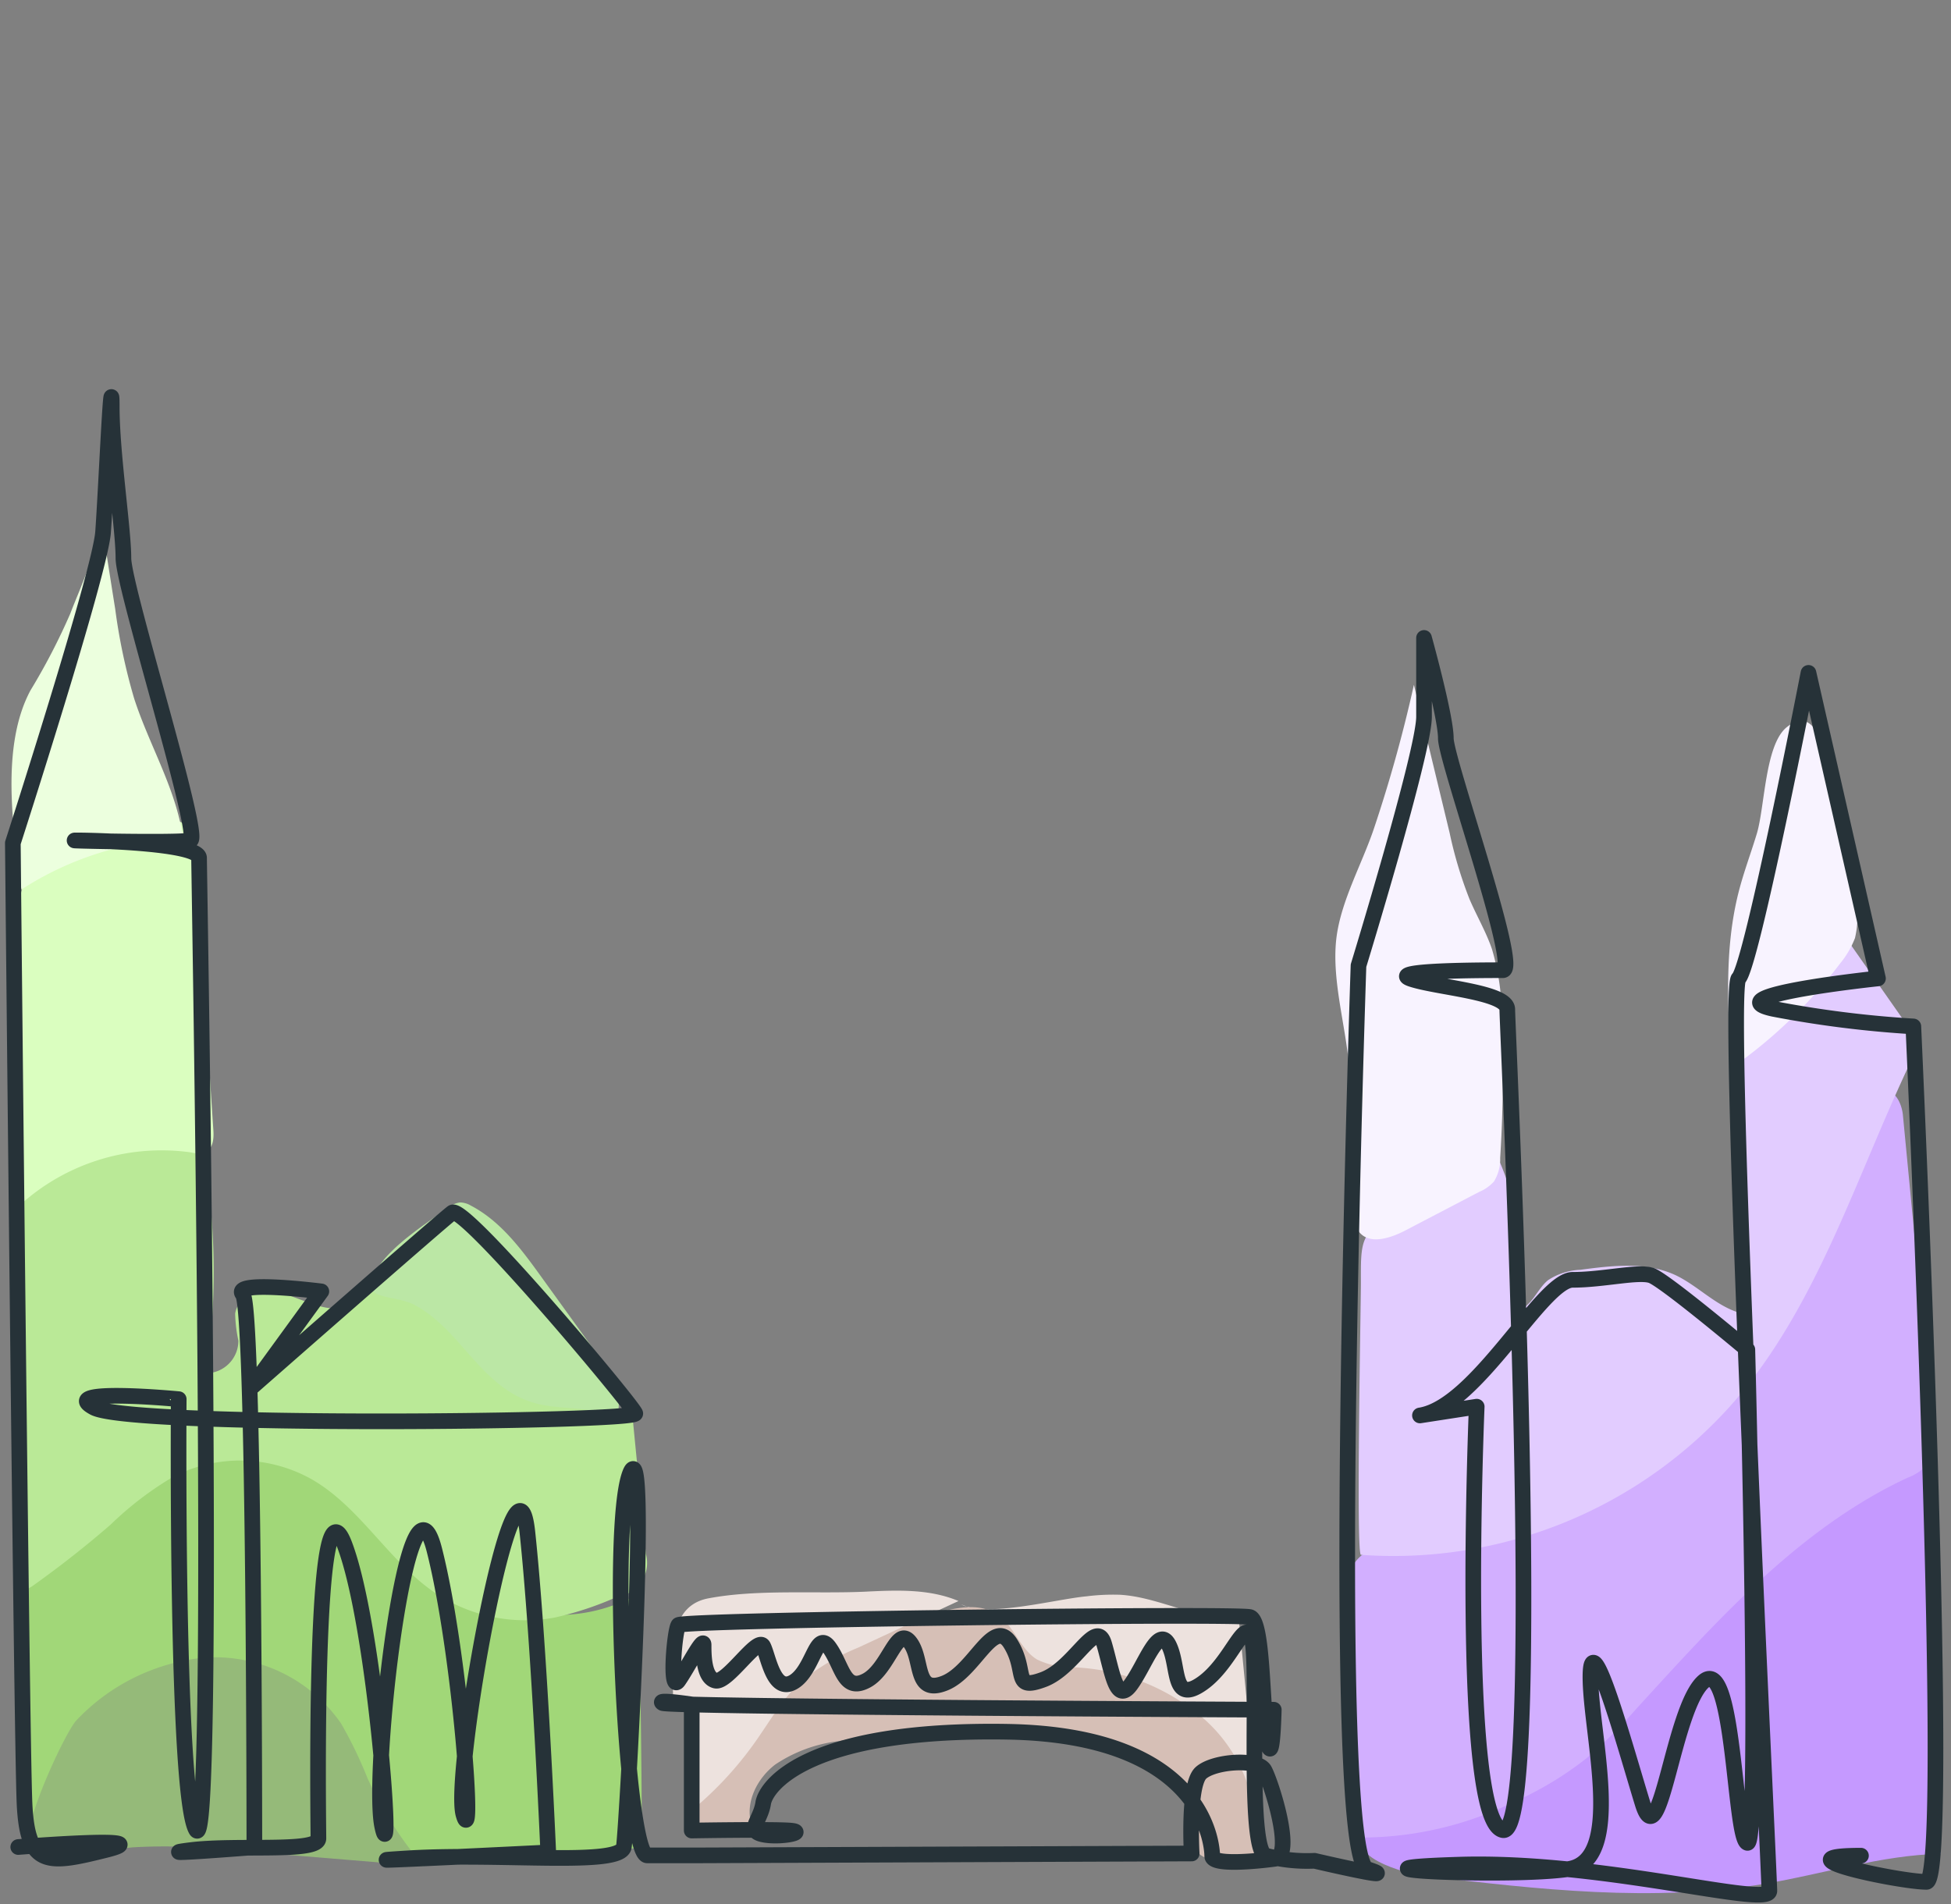
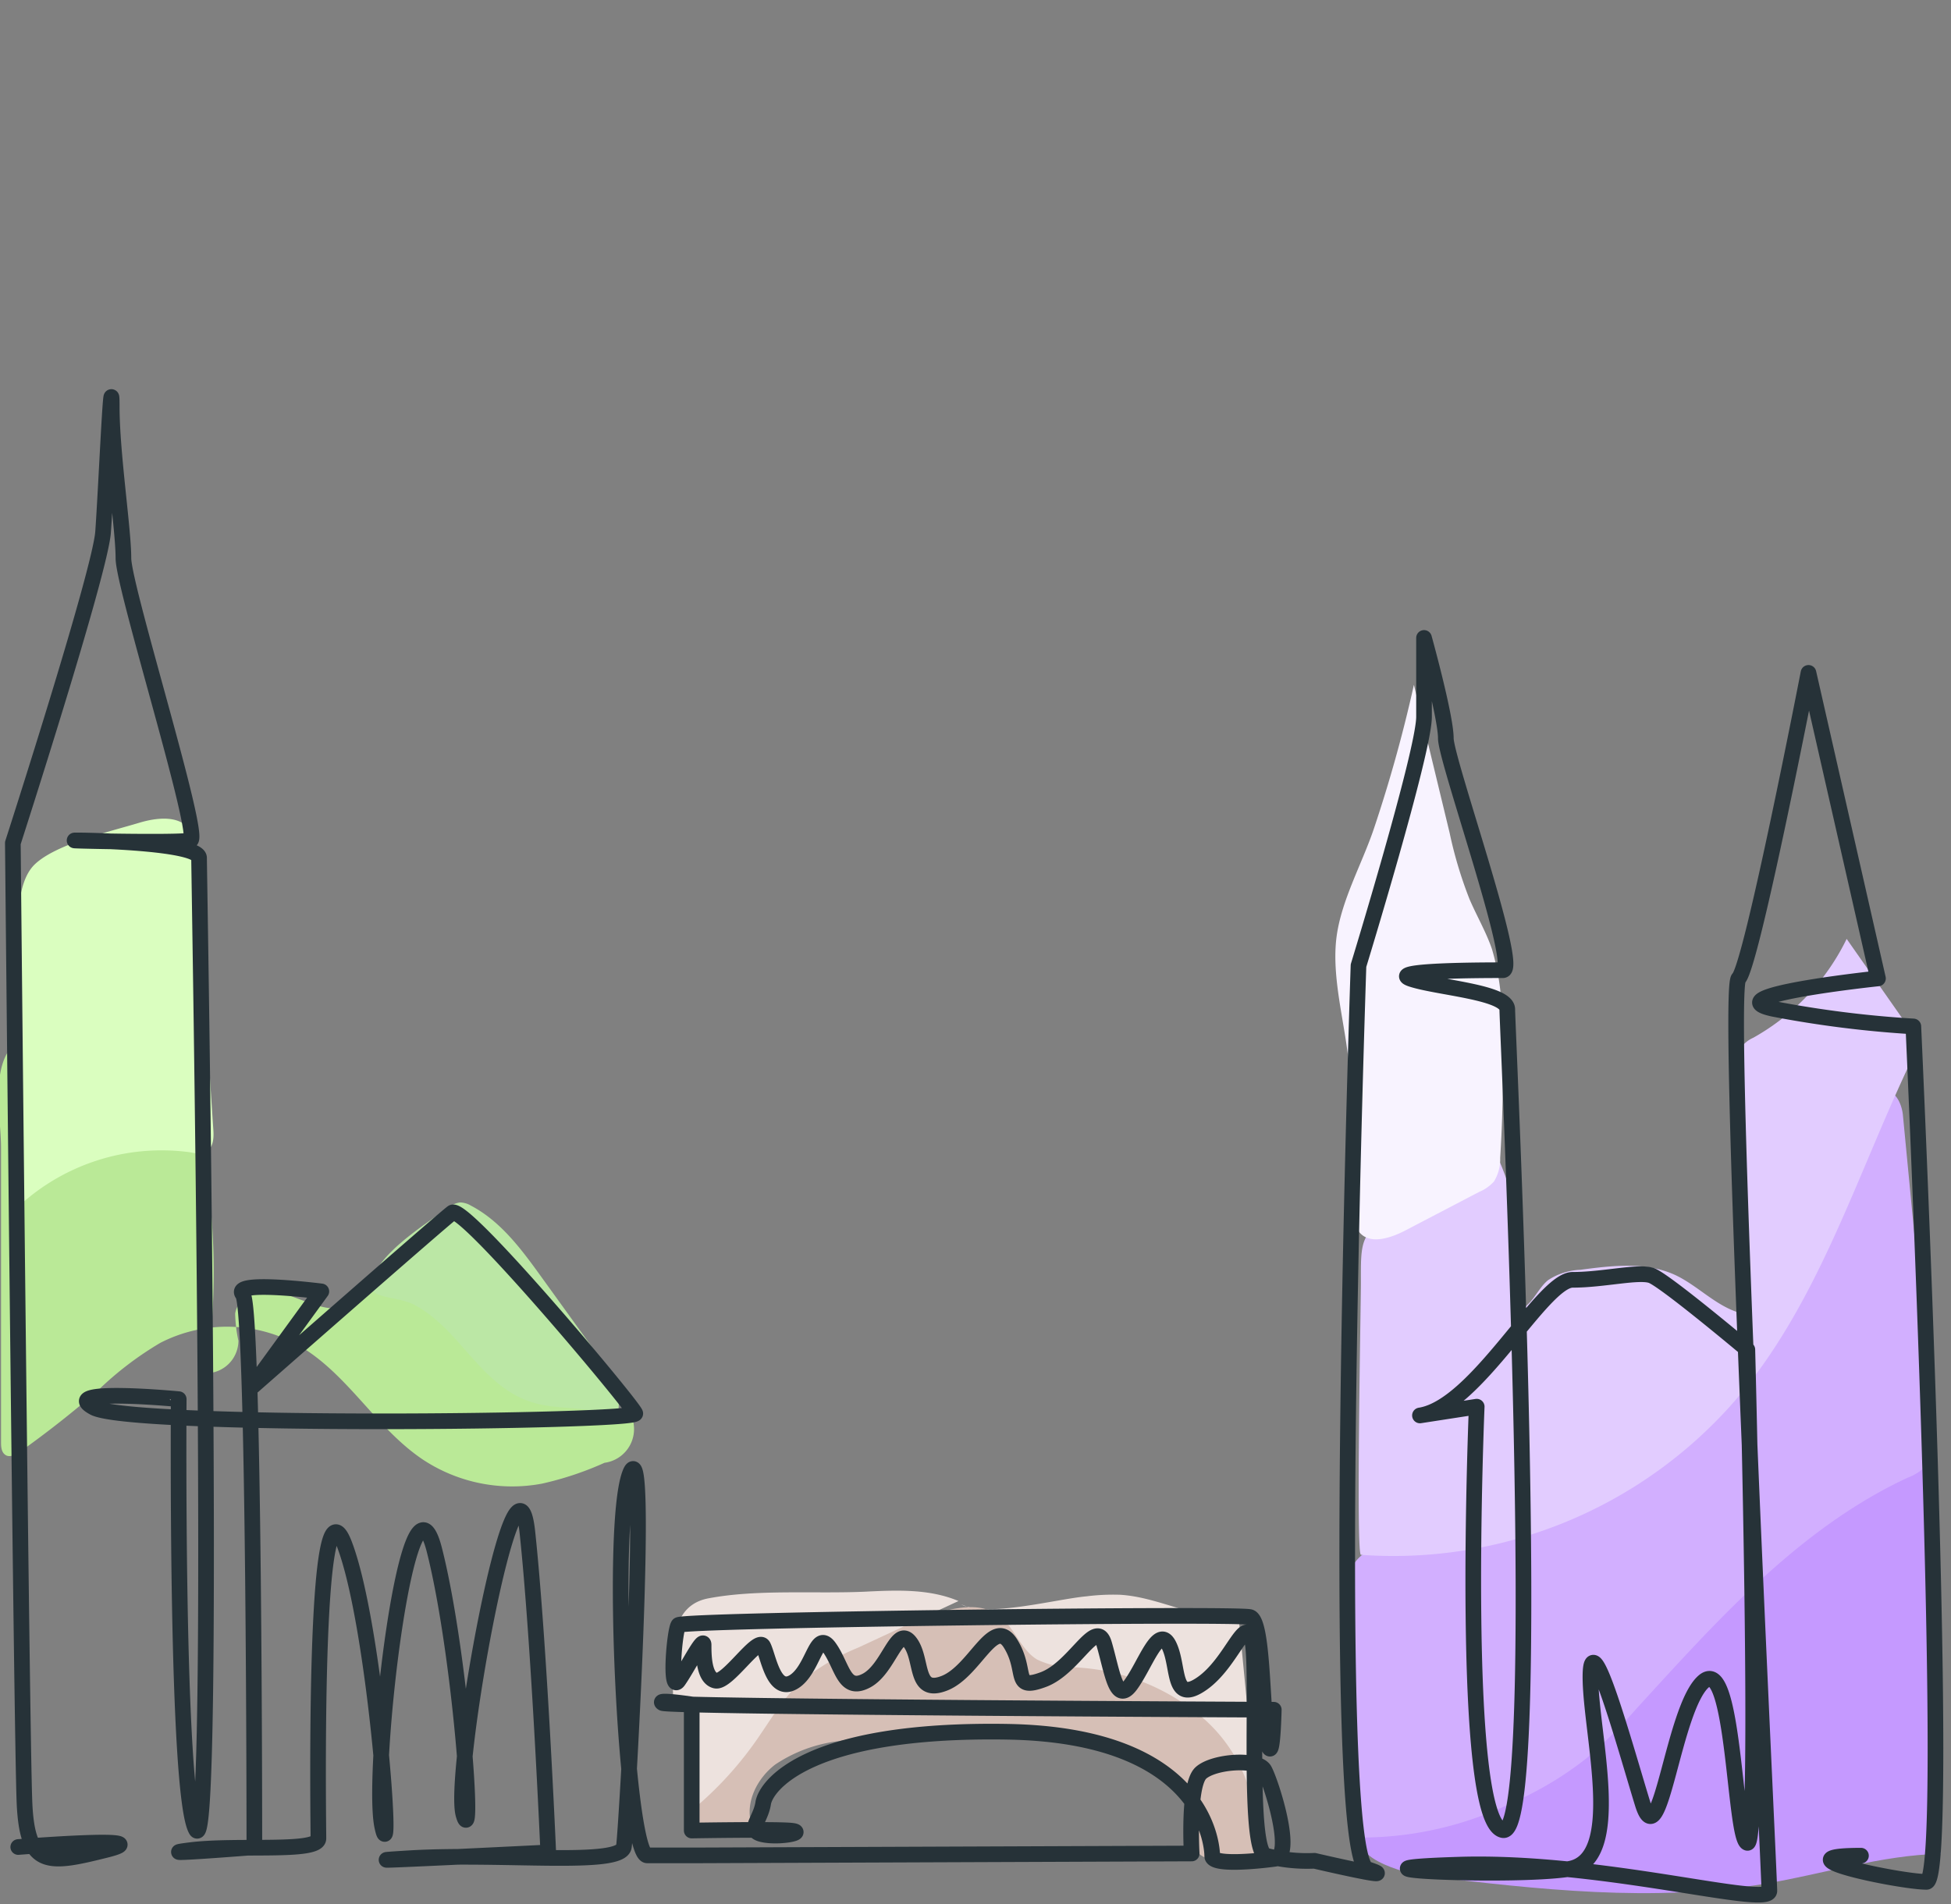
<svg xmlns="http://www.w3.org/2000/svg" id="Layer_1" data-name="Layer 1" viewBox="0 0 187 182.51">
  <rect x="0" y="0" width="187" height="182.51" fill="#808080" stroke="none" />
  <defs>
    <style>.cls-1{fill:#a1d778;}.cls-2{fill:#95ba79;}.cls-3{fill:#bae997;}.cls-4{fill:#dafebf;}.cls-5{fill:#ecffde;}.cls-6{fill:#bbe7a5;}.cls-7{fill:#ede2de;}.cls-8{fill:#d6bfb6;}.cls-9{fill:#c599ff;}.cls-10{fill:#d2afff;}.cls-11{fill:#e2ccff;}.cls-12{fill:#f8f3ff;}.cls-13{fill:none;stroke:#263238;stroke-linecap:round;stroke-linejoin:round;stroke-width:1.5px;}</style>
  </defs>
-   <path class="cls-1" d="M13.58,141.18c4.29-2.71,9.69-4.13,14.53-2.58,7.69,2.47,11.62,11.34,18.93,14.79a15.5,15.5,0,0,0,14.13-.61q.31,11.49.35,23a1.43,1.43,0,0,1-.45,1.27,1.38,1.38,0,0,1-.7.15l-17.22.61a12.32,12.32,0,0,1-5.24-.58c-3.51-1.48-4.8-5.65-6.66-9a16.59,16.59,0,0,0-8.06-7.48,11.61,11.61,0,0,0-10.73.88C7.52,165,6.54,172,2.42,176.31c.07-4,0-8-.09-11.94-.11-3.51-1.2-8-.54-11.43.45-2.31,2.47-3.45,4.07-5A46.2,46.2,0,0,1,13.58,141.18Z" />
-   <path class="cls-2" d="M19.54,158.9a14.69,14.69,0,0,1,13.17,6.34,40.81,40.81,0,0,1,2.51,5.2,35.73,35.73,0,0,0,5.39,8.44L21.48,177.3a52.94,52.94,0,0,0-8.72-.22c-3.32.29-7,1.15-9.78-.67-1.14-.74,3.21-10.35,4.38-11.54A19.47,19.47,0,0,1,19.54,158.9Z" />
-   <path class="cls-3" d="M14.45,107.28c1.32-.62,3.1-1.16,4.08-.07a3.51,3.51,0,0,1,.64,1.61,66.28,66.28,0,0,1,.6,22.82,3.13,3.13,0,0,0,3.08-3.12,13.66,13.66,0,0,1-.31-2.6c.31-2,3-2.41,4.91-1.82s3.84,1.73,5.75,1.18c2.23-.65,3.51-3.41,5.82-3.62,1.86-.17,3.36,1.4,4.64,2.77a48.28,48.28,0,0,0,17,11.71q.63,6.42,1.25,12.83a3.26,3.26,0,0,1-2.72,4.08,31.18,31.18,0,0,1-6,2,15.51,15.51,0,0,1-11.44-2.33c-4.45-3-7.15-8.15-11.77-10.86a14,14,0,0,0-13.36-.31,31.86,31.86,0,0,0-6,4.58q-3.57,3.1-7.42,5.84c-.42.3-1,.6-1.41.34s-.44-.78-.44-1.23q0-14.1,0-28.19c0-3-1.06-7.75,1.28-10C5.34,110.31,11.07,108.87,14.45,107.28Z" />
+   <path class="cls-3" d="M14.45,107.28c1.32-.62,3.1-1.16,4.08-.07a3.51,3.51,0,0,1,.64,1.61,66.28,66.28,0,0,1,.6,22.82,3.13,3.13,0,0,0,3.08-3.12,13.66,13.66,0,0,1-.31-2.6c.31-2,3-2.41,4.91-1.82s3.84,1.73,5.75,1.18c2.23-.65,3.51-3.41,5.82-3.62,1.86-.17,3.36,1.4,4.64,2.77a48.28,48.28,0,0,0,17,11.71a3.26,3.26,0,0,1-2.72,4.08,31.18,31.18,0,0,1-6,2,15.51,15.51,0,0,1-11.44-2.33c-4.45-3-7.15-8.15-11.77-10.86a14,14,0,0,0-13.36-.31,31.86,31.86,0,0,0-6,4.58q-3.57,3.1-7.42,5.84c-.42.3-1,.6-1.41.34s-.44-.78-.44-1.23q0-14.1,0-28.19c0-3-1.06-7.75,1.28-10C5.34,110.31,11.07,108.87,14.45,107.28Z" />
  <path class="cls-4" d="M13.34,78.87c1.7-.51,3.92-.76,4.87.73a4.37,4.37,0,0,1,.49,2.05q.87,13.35,1.75,26.68c.05.71,0,1.56-.56,2a2.24,2.24,0,0,1-1.56.14A20.18,20.18,0,0,0,1,116.4c1.16-1.23,0-10,0-12q.15-6.14.62-12.26c.2-2.71-.32-7.4,1.76-9.33S10.52,79.72,13.34,78.87Z" />
-   <path class="cls-5" d="M9.52,48.68c.51,3.23,1,6.45,1.52,9.68a56.51,56.51,0,0,0,1.81,8.57c1.46,4.54,4.07,8.74,4.7,13.47a30.34,30.34,0,0,0-15.5,4.87c-.81-5.78-2-13.73.87-19.09a61.14,61.14,0,0,0,3.82-7.37C7.72,56.22,10,51.49,9.52,48.68Z" />
  <path class="cls-6" d="M51.43,134.54c2.52.66,5.39.14,7.58,1.56.93-2.14-.5-4.52-1.87-6.42l-5.26-7.29c-1.89-2.62-3.88-5.32-6.74-6.82a2.14,2.14,0,0,0-1.06-.31,2.3,2.3,0,0,0-1.1.5c-2.18,1.55-5.43,3.61-6.86,5.91-2,3.16,1.52,2.29,3.65,3.44C44.26,127.51,46.15,133.17,51.43,134.54Z" />
  <path class="cls-7" d="M94.44,155.56c1,1.38,1.68,3,2.9,4.26,1.83,1.83,4.61,2.31,7.2,2.41s5.26,0,7.68.9a12.19,12.19,0,0,1,6.28,6.34,36.34,36.34,0,0,1,2.47,8.79L118.72,155c-3.85.43-7.49-1.9-11.36-2.13a20.5,20.5,0,0,0-3.23.15c-3,.28-9.51,2.05-12,.78A4.3,4.3,0,0,1,94.44,155.56Z" />
  <path class="cls-8" d="M74.35,161.68c2.15-2.91,5.85-4.13,9.32-5.19l5.6-1.71c2.1-.64,4.54-1.24,6.35,0,1.58,1.09,2.14,3.29,3.77,4.29a7.78,7.78,0,0,0,3.68.76,20.42,20.42,0,0,1,12.4,5,14.78,14.78,0,0,1,4.86,12.21,1.61,1.61,0,0,1-.23.76,1.58,1.58,0,0,1-1,.5c-1.78.4-4.08.21-4.81-1.46-.47-1.05-.1-2.26-.18-3.41a5.75,5.75,0,0,0-3.18-4.36,16.8,16.8,0,0,0-5.38-1.53c-3.29-.55-6.57-1.11-9.89-1.38a58.77,58.77,0,0,0-15.27.74,13.86,13.86,0,0,0-6.08,2.24c-1.73,1.32-2.9,3.61-2.3,5.7-.06-.21-5,.65-5.38.69-1.28-3,1-3.8,2.85-5.5C72,167.74,72.39,164.33,74.35,161.68Z" />
  <path class="cls-7" d="M83,152.57c3-.15,6.11-.27,8.87.9l-9.58,4.45A22,22,0,0,0,77,161c-1.91,1.67-3.17,3.94-4.63,6a34,34,0,0,1-6.64,7,30,30,0,0,0,.17-11.44l-1.4,1.17c.15-3.65-1.08-9.59,3.31-10.5C72.55,152.31,78.14,152.8,83,152.57Z" />
  <path class="cls-9" d="M141.24,173.81c9.18-2.47,15.67-10.41,21.66-17.8s12.89-15.12,22.25-16.84q-.09,19.28.85,38.53c-5.68.13-11.17,1.92-16.77,2.86-10.8,1.83-21.86.55-32.74-.75-1.69-.2-8.2-1.89-5.43-4.75C132.38,173.68,139.13,174.38,141.24,173.81Z" />
  <path class="cls-10" d="M138.38,147.06c4.72-.7,9.48-1.57,13.8-3.58a36.35,36.35,0,0,0,13.51-11.58,52.12,52.12,0,0,0,6.22-11c2.37-5.72,3.94-12.21,8.7-16.16,1-.4,1.68,1.07,1.78,2.15l2.88,30c.11,1.24.19,2.63-.61,3.59a5,5,0,0,1-1.82,1.17c-10.39,4.84-18.26,13.69-26,22.15a47.08,47.08,0,0,1-4.81,4.77,32.82,32.82,0,0,1-7.14,4.26,33.31,33.31,0,0,1-14,3.31c-.9,0-2-19.31-2.08-21.13C128.53,147.78,132,148,138.38,147.06Z" />
  <path class="cls-11" d="M143.58,111a26.11,26.11,0,0,1,2,14.57c1.28-.42,1.75-2,2.79-2.85a6.05,6.05,0,0,1,3.1-1c3.07-.41,6.32-.79,9.12.51,2.11,1,3.77,2.85,6,3.57,2.8-7.76-1.33-16.43.06-24.56a2.5,2.5,0,0,1,.28-.89,2.82,2.82,0,0,1,1.11-.87A21.8,21.8,0,0,0,177,90l7,10c-5.78,11.61-9.34,24.61-17.83,34.41a43.43,43.43,0,0,1-35.73,14.63c-.48-.06,0-23.85,0-26.06,0-3.88-.15-5.13,3.57-6.43A25.21,25.21,0,0,0,143.58,111Z" />
  <path class="cls-12" d="M135.52,65.65l3.42,14.17a39.94,39.94,0,0,0,1.91,6.37c.69,1.61,1.58,3.12,2.15,4.78a23.31,23.31,0,0,1,.95,6.66q.26,6.69-.16,13.37a4.08,4.08,0,0,1-.6,2.26,4,4,0,0,1-1.43,1l-7.1,3.71c-1.42.73-3.4,1.37-4.39.12a3.55,3.55,0,0,1-.49-2.3,134.23,134.23,0,0,0-.49-13.75c-.35-3.93-1.7-8.32-1.18-12.26.47-3.53,2.48-7.06,3.6-10.42A136.37,136.37,0,0,0,135.52,65.65Z" />
-   <path class="cls-12" d="M168.38,79.94c-.56,1.85-1.25,3.67-1.73,5.55-1.4,5.48-1.05,11.23-.68,16.88a46.3,46.3,0,0,0,10.39-10,8.73,8.73,0,0,0,1.44-2.46,9.54,9.54,0,0,0-.18-4.91c-.64-3-1.29-6-1.93-9-.43-2-1.09-9-4.45-6.28C169.16,71.42,169.16,77.39,168.38,79.94Z" />
  <path class="cls-13" d="M1.75,177.05s14-1.12,8.41.28S2.63,179,2.35,172.87,1.23,80.81,1.23,80.81,9.6,54.87,9.88,51s.83-16.46.83-12,1.12,11.72,1.12,14.51,7.53,26.77,6.42,27.05-12.84,0-10.88,0,11.71.28,11.71,1.68,1.68,96.51-.28,93.17-1.67-41.29-1.67-41.29S5.41,133,9,134.93s52.16,1.39,51.89.56S44.47,115.4,43.35,116.24,24.1,133,24.1,133l6.7-9.21s-8.65-1.11-7.53.28,1.11,53,1.11,53-10.6.84-6.13.28,12.27.28,12.27-1.12S30,140.23,33,148s4.74,32.36,3.63,27.06,2.51-36.27,5-26.5,3.9,29.29,2.79,25.38,5-37.66,6.13-27.06,2,30.69,2,30.69-22.32,1.11-13.39.56,20.36.83,20.64-1.12,2.51-41,.56-35.71-.28,36.55,1.67,36.55h5.3l46.89-.18s-.38-6.6.89-7.73,5.45-1.4,6.08-.26,2.92,8.24,1,8.5-6,.63-6-.26S115.62,166.3,96.48,166s-23.08,5.2-23.33,6.85-1.65,2.66,0,3,4.31-.25,2.53-.38-9.38,0-9.38,0V163.38s-3.42-.51-2.79-.13,58.58.64,58.58.64-.13,6-.64,2.79-.38-11.29-1.64-11.67-54.4.26-54.78.76-.89,6.6,0,5.33,2.41-4.31,2.41-3.42,0,3.16,1.14,3.42,4.06-4.31,4.57-3.3,1,4.57,2.91,3.43,2.16-5.08,3.43-3.3,1.39,4.31,3.55,3.17,2.91-5.33,4.18-3.68.38,5.07,3.3,3.93,4.69-6.46,6.34-3.8S97,162.11,100,161s5.07-6,5.83-3.42,1.14,5.83,2.54,3.93,2.66-5.83,3.67-3.8.26,5.7,3.17,3.67,4.19-6.84,4.82-4.06-.51,19.91,1.27,20.55a15.57,15.57,0,0,0,4.69.5s8.82,2.06,5.06.8-.84-86.61-.84-86.61,6.28-20.5,6.28-23.85V61.15s2.09,7.53,2.09,9.62S145.72,93,144.05,93s-11.3,0-8.79.84,9.21,1.25,9.21,2.92,3.76,79.5-.42,78.67-2.51-40.59-2.51-40.59l-5.44.84c5.44-.84,11.72-13,14.64-13s6.28-.84,7.53-.42,9.21,7.11,9.21,7.11,1.26,47.7,0,47.28-1.25-18-4.18-15.48-4.19,17.16-5.86,11.72-5-17.58-5-12.14,3.34,17.58-2.1,18.41-24.26,0-10.45-.42,29.7,4.19,29.7,2.51S165.39,95,166.64,93.79s6.7-29.29,6.7-29.29L180,93.79s-15.9,1.67-10,2.92a103.87,103.87,0,0,0,13.39,1.68s3.77,82,1.26,82-14.65-2.51-6.28-2.51" />
</svg>